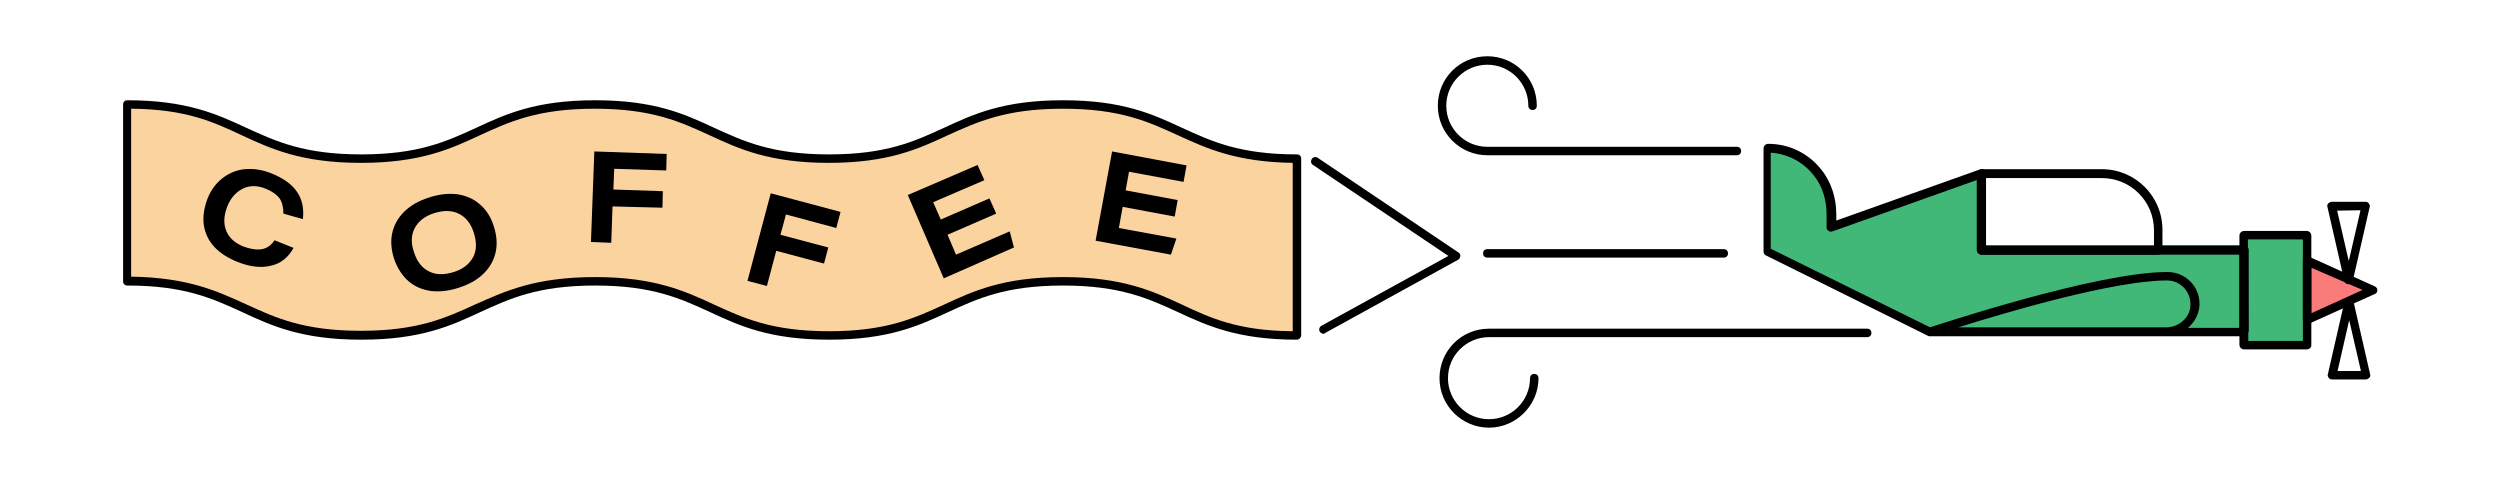
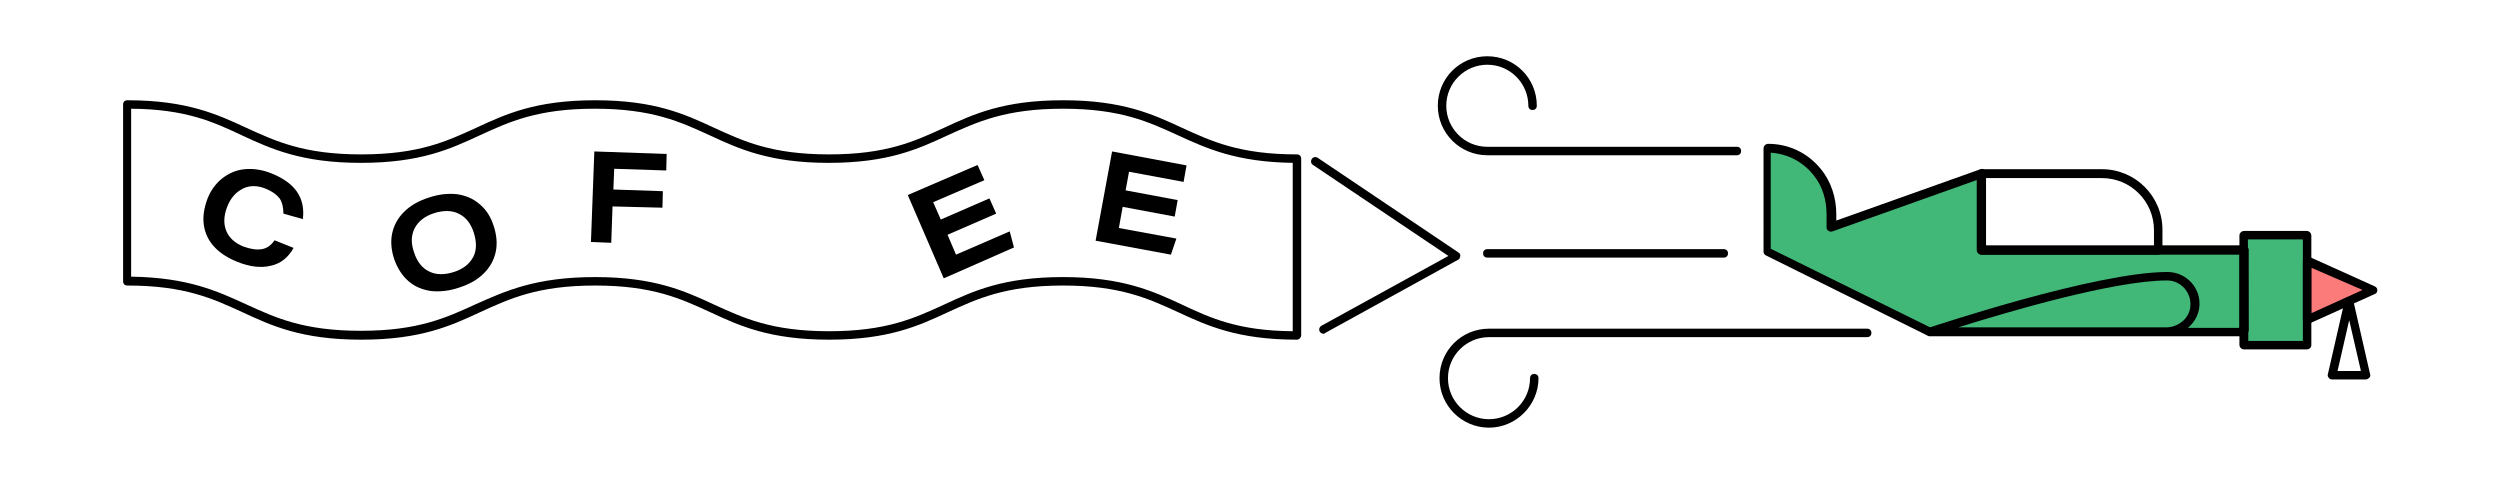
<svg xmlns="http://www.w3.org/2000/svg" version="1.1" x="0px" y="0px" viewBox="0 0 591 114.4" style="enable-background:new 0 0 591 114.4;" xml:space="preserve">
  <style type="text/css">
	.st0{fill:#41B878;}
	.st1{fill:#FB7B7B;}
	.st2{fill:#FBD39F;}
	.st3{fill:none;stroke:#000000;stroke-width:2;stroke-linecap:round;stroke-linejoin:round;stroke-miterlimit:10;}
</style>
  <g id="Layer_1">
</g>
  <g id="Black_outline">
    <g>
      <g>
        <g>
          <g>
            <path class="st0" d="M417.6,35.5v24.4l38.4,19h74.1V59.7h-62V41.6l-35.4,12.6c0-0.1,0,0.7,0-3.4       C432.8,42.3,426,35.5,417.6,35.5L417.6,35.5z" />
          </g>
        </g>
      </g>
      <g>
        <g>
          <g>
            <rect x="530.1" y="56.1" transform="matrix(-1 -4.492108e-11 4.492108e-11 -1 1075.2 138.246)" class="st0" width="14.9" height="26" />
          </g>
        </g>
      </g>
      <g>
        <g>
          <g>
            <polygon class="st1" points="545.1,76.1 560.6,69.1 545.1,62.1      " />
          </g>
        </g>
      </g>
      <g>
        <g>
          <g>
-             <path class="st2" d="M30.1,65.1l0-41.2c27.6,0,27.6,12.8,55.3,12.8c27.7,0,27.7-12.8,55.3-12.8c27.6,0,27.6,12.8,55.3,12.8       c27.7,0,27.7-12.8,55.3-12.8s27.7,12.8,55.3,12.8v41.7c-27.6,0-27.6-12.8-55.3-12.8c-27.7,0-27.7,12.8-55.3,12.8       c-27.6,0-27.6-12.8-55.3-12.8c-27.7,0-27.7,12.8-55.3,12.8S57.7,65.7,30.1,65.7" />
-           </g>
+             </g>
        </g>
      </g>
      <g>
        <g>
          <g>
            <g>
              <path d="M510.1,60.2h-41.6c-0.6,0-1.1-0.5-1.1-1.1v-18c0-0.6,0.5-1.1,1.1-1.1h28.4c7.9,0,14.3,6.4,14.3,14.3v4.7        C511.2,59.8,510.7,60.2,510.1,60.2z M469.5,58.2h39.6c0,0,0.1,0,0.1-0.1v-3.7c0-6.8-5.5-12.3-12.3-12.3h-27.4        c0,0-0.1,0-0.1,0.1L469.5,58.2C469.4,58.2,469.5,58.2,469.5,58.2z" />
            </g>
          </g>
        </g>
        <g>
          <g>
            <g>
              <path d="M530.4,79.5h-74.1c-0.2,0-0.3,0-0.5-0.1l-38.3-19c-0.4-0.2-0.6-0.5-0.6-0.9V35.1c0-0.6,0.5-1.1,1.1-1.1        c4.8,0,9.3,2.1,12.4,5.9c2.5,3,3.7,6.9,3.7,10.7c0,0.6,0,1.1,0,1.5c0,0,0,0.1,0.1,0l34-12.1c0.3-0.1,0.6-0.1,0.9,0.1        c0.3,0.2,0.4,0.5,0.4,0.8v17c0,0,0,0.1,0.1,0.1h60.9c0.6,0,1.1,0.5,1.1,1.1v19.1C531.4,79,530.9,79.5,530.4,79.5z M456.5,77.5        h72.8c0,0,0.1,0,0.1-0.1V60.3c0,0,0-0.1-0.1-0.1h-60.9c-0.6,0-1.1-0.5-1.1-1.1V42.6c0,0,0-0.1-0.1,0l-34,12.1        c-0.3,0.1-0.6,0.1-0.9-0.1c-0.2-0.1-0.3-0.2-0.4-0.4c-0.1-0.2-0.1-0.3-0.1-0.5c0,0,0-0.3,0-3c0-3.3-0.9-6.6-3-9.2        c-2.5-3.2-6.1-5.1-10.1-5.4c0,0-0.1,0-0.1,0.1v22.6c0,0,0,0,0,0L456.5,77.5C456.5,77.5,456.5,77.5,456.5,77.5z" />
            </g>
          </g>
        </g>
        <g>
          <g>
            <g>
              <path d="M545.3,82.6h-14.8c-0.6,0-1.1-0.5-1.1-1.1V55.7c0-0.6,0.5-1.1,1.1-1.1h14.8c0.6,0,1.1,0.5,1.1,1.1v25.9        C546.4,82.2,545.9,82.6,545.3,82.6z M531.5,80.6h12.8c0,0,0.1,0,0.1-0.1V56.7c0,0,0-0.1-0.1-0.1h-12.8c0,0-0.1,0-0.1,0.1        L531.5,80.6C531.4,80.6,531.4,80.6,531.5,80.6z" />
            </g>
          </g>
        </g>
        <g>
          <g>
            <g>
              <path d="M545.4,76.6c-0.2,0-0.4-0.1-0.5-0.2c-0.3-0.2-0.5-0.5-0.5-0.8v-14c0-0.3,0.2-0.7,0.5-0.8s0.6-0.2,1-0.1l15.5,7        c0.4,0.2,0.6,0.5,0.6,0.9s-0.2,0.8-0.6,0.9l-15.5,7C545.6,76.6,545.5,76.6,545.4,76.6z M546.4,63.3V74c0,0,0,0.1,0.1,0        l11.9-5.4c0,0,0-0.1,0-0.1L546.4,63.3C546.4,63.3,546.4,63.3,546.4,63.3z" />
            </g>
          </g>
        </g>
        <g>
          <g>
            <g>
-               <path d="M555.2,67.2c-0.5,0-0.9-0.3-1-0.8l-4-17.5c-0.1-0.3,0-0.6,0.2-0.8s0.5-0.4,0.8-0.4h8c0.3,0,0.6,0.1,0.8,0.4        s0.3,0.6,0.2,0.8l-4,17.5C556.1,66.9,555.7,67.2,555.2,67.2z M552.5,49.8l2.7,11.7c0,0.1,0.1,0.1,0.1,0l2.7-11.7        c0,0,0-0.1-0.1-0.1L552.5,49.8C552.5,49.7,552.5,49.7,552.5,49.8z" />
-             </g>
+               </g>
          </g>
        </g>
        <g>
          <g>
            <g>
              <path d="M559.3,89.7h-8c-0.3,0-0.6-0.1-0.8-0.4s-0.3-0.5-0.2-0.8l4-17.5c0.1-0.5,0.5-0.8,1-0.8s0.9,0.3,1,0.8l4,17.5        c0.1,0.3,0,0.6-0.2,0.8S559.6,89.7,559.3,89.7z M552.6,87.7h5.4c0,0,0.1,0,0.1-0.1l-2.7-11.7c0-0.1-0.1-0.1-0.1,0L552.6,87.7        C552.5,87.6,552.5,87.7,552.6,87.7z" />
            </g>
          </g>
        </g>
        <g>
          <g>
            <g>
              <path d="M512,79.4l-55.8,0c-0.5,0-0.9-0.4-1-0.8c-0.1-0.5,0.2-1,0.7-1.1c1.6-0.5,39.6-13.2,56.5-13.2c4.5,0,8.1,3.9,7.5,8.5        C519.3,76.7,515.8,79.4,512,79.4z M462.9,77.4H512c2.9,0,5.6-2.1,5.8-5c0.3-3.3-2.3-6.1-5.5-6.1        C499.8,66.3,474.7,73.7,462.9,77.4C462.8,77.4,462.8,77.4,462.9,77.4z" />
            </g>
          </g>
        </g>
      </g>
      <g>
        <g>
          <g>
            <path d="M410.6,36.7C410.6,36.7,410.6,36.7,410.6,36.7l-59,0c-6.4,0-11.7-5.2-11.7-11.7s5.2-11.7,11.7-11.7s11.7,5.2,11.7,11.7       c0,0.6-0.4,1-1,1s-1-0.4-1-1c0-5.3-4.3-9.7-9.7-9.7c-5.3,0-9.7,4.3-9.7,9.7c0,5.3,4.3,9.7,9.7,9.7l59,0c0.6,0,1,0.4,1,1       S411.2,36.7,410.6,36.7z" />
          </g>
        </g>
      </g>
      <g>
        <g>
          <g>
            <path d="M407.5,60.9h-55.9c-0.6,0-1-0.4-1-1s0.4-1,1-1h55.9c0.6,0,1,0.4,1,1S408.1,60.9,407.5,60.9z" />
          </g>
        </g>
      </g>
      <g>
        <g>
          <g>
            <path d="M352,101.1c-6.4,0-11.7-5.2-11.7-11.7s5.2-11.7,11.7-11.7l89.4,0l0,0c0.6,0,1,0.4,1,1c0,0.6-0.4,1-1,1l-89.4,0       c-5.3,0-9.7,4.3-9.7,9.7c0,5.3,4.3,9.7,9.7,9.7c5.3,0,9.7-4.3,9.7-9.7c0-0.6,0.4-1,1-1s1,0.4,1,1       C363.7,95.8,358.4,101.1,352,101.1z" />
          </g>
        </g>
      </g>
      <g>
        <g>
          <g>
            <path d="M306.6,80.3c-14,0-21.2-3.3-28.1-6.5c-7-3.2-13.6-6.3-27.2-6.3c-13.6,0-20.2,3.1-27.2,6.3c-6.9,3.2-14,6.5-28.1,6.5       s-21.2-3.3-28.1-6.5c-7-3.2-13.6-6.3-27.2-6.3c-13.6,0-20.2,3.1-27.2,6.3c-6.9,3.2-14,6.5-28.1,6.5S64.2,77,57.3,73.8       c-7-3.2-13.6-6.3-27.2-6.3c-0.6,0-1-0.4-1-1c0-0.1,0-0.2,0-0.3c0-0.1,0-0.2,0-0.3V24.7c0-0.6,0.4-1,1-1c14,0,21.2,3.3,28.1,6.5       c7,3.2,13.6,6.3,27.2,6.3c13.6,0,20.2-3.1,27.2-6.3c6.9-3.2,14-6.5,28.1-6.5s21.2,3.3,28.1,6.5c7,3.2,13.6,6.3,27.2,6.3       c13.6,0,20.2-3.1,27.2-6.3c6.9-3.2,14-6.5,28.1-6.5s21.2,3.3,28.1,6.5c7,3.2,13.6,6.3,27.2,6.3c0.6,0,1,0.4,1,1v41.7       C307.6,79.8,307.1,80.3,306.6,80.3z M140.7,65.5c14,0,21.2,3.3,28.1,6.5c7,3.2,13.6,6.3,27.2,6.3c13.6,0,20.2-3.1,27.2-6.3       c6.9-3.2,14-6.5,28.1-6.5c14,0,21.2,3.3,28.1,6.5c6.8,3.2,13.3,6.2,26.2,6.3V38.5c-13.4-0.2-20.3-3.4-27.1-6.5       c-7-3.2-13.6-6.3-27.2-6.3S231.1,28.8,224,32c-6.9,3.2-14,6.5-28.1,6.5c-14,0-21.2-3.3-28.1-6.5c-7-3.2-13.6-6.3-27.2-6.3       c-13.6,0-20.2,3.1-27.2,6.3c-6.9,3.2-14,6.5-28.1,6.5c-14,0-21.2-3.3-28.1-6.5c-6.8-3.2-13.3-6.2-26.2-6.3v39.7       c13.4,0.2,20.3,3.4,27.1,6.5c7,3.2,13.6,6.3,27.2,6.3s20.2-3.1,27.2-6.3C119.5,68.8,126.6,65.5,140.7,65.5z" />
          </g>
        </g>
      </g>
      <g>
        <g>
          <g>
            <path class="st3" d="M311,79.9" />
          </g>
        </g>
      </g>
      <g>
        <g>
          <g>
            <path d="M312.9,78.9c-0.4,0-0.7-0.2-0.9-0.5c-0.3-0.5-0.1-1.1,0.4-1.4l30-16.5l-32-21.5c-0.5-0.3-0.6-0.9-0.3-1.4       c0.3-0.5,0.9-0.6,1.4-0.3l33.3,22.4c0.3,0.2,0.5,0.5,0.4,0.9s-0.2,0.7-0.5,0.8l-31.4,17.3C313.2,78.8,313.1,78.9,312.9,78.9z" />
          </g>
        </g>
      </g>
      <g>
        <g>
          <g>
            <path d="M69.4,58.6c-1.2,2.2-3,3.7-5.3,4.2c-2.3,0.6-5,0.3-8-0.9c-2.2-0.9-4-2-5.4-3.5c-1.4-1.5-2.2-3.2-2.5-5.1       c-0.3-1.9,0-4,0.8-6.2c0.8-2.1,2-3.7,3.5-4.9c1.5-1.2,3.3-2,5.3-2.2s4.2,0.1,6.4,1c5.5,2.2,8,5.7,7.4,10.8L67,50.5       c0-1.5-0.3-2.7-0.9-3.6c-0.7-0.9-1.8-1.7-3.3-2.3c-2-0.8-3.8-0.8-5.4,0c-1.6,0.8-2.9,2.2-3.7,4.3c-0.8,2.1-0.9,4-0.2,5.7       c0.7,1.7,2.1,2.9,4.1,3.7c1.7,0.6,3.1,0.8,4.3,0.6c1.2-0.2,2.2-0.9,3-2.1L69.4,58.6z" />
          </g>
        </g>
        <g>
          <g>
            <path d="M116.7,53.4c0.7,2.1,0.9,4.2,0.5,6.1c-0.4,1.9-1.3,3.6-2.8,5.1c-1.5,1.5-3.4,2.6-5.9,3.4c-2.4,0.8-4.5,1-6.6,0.8       c-2-0.3-3.8-1-5.3-2.3s-2.6-3-3.4-5.2c-0.7-2.1-0.9-4.2-0.5-6.1c0.4-1.9,1.3-3.6,2.8-5.1s3.4-2.6,5.9-3.4       c2.4-0.8,4.5-1,6.6-0.8c2,0.3,3.8,1,5.3,2.3C114.9,49.5,116,51.2,116.7,53.4z M112,55c-0.7-2.2-1.9-3.7-3.6-4.5       c-1.6-0.8-3.6-0.8-5.8-0.1c-2.2,0.7-3.7,1.9-4.6,3.6c-0.8,1.6-0.9,3.5-0.1,5.7c0.7,2.2,1.9,3.7,3.6,4.5       c1.6,0.8,3.6,0.8,5.8,0.1c2.2-0.7,3.7-1.9,4.6-3.6C112.7,59.1,112.7,57.2,112,55z" />
          </g>
        </g>
        <g>
          <g>
            <path d="M144.8,48.8l-0.3,8.6l-4.8-0.2l0.8-21.4l17.1,0.6l-0.1,3.9l-12.3-0.4l-0.2,4.9l11.7,0.4l-0.1,3.9L144.8,48.8z" />
          </g>
        </g>
        <g>
          <g>
-             <path d="M183.5,59.3l-2.2,8.3l-4.6-1.2l5.5-20.7l16.5,4.4l-1,3.8l-11.9-3.2l-1.3,4.8l11.3,3l-1,3.8L183.5,59.3z" />
-           </g>
+             </g>
        </g>
        <g>
          <g>
            <path d="M223.1,65.8l-8.5-19.7l16.5-7.1l1.6,3.6l-12.1,5.2l1.8,4.1l11.5-5l1.6,3.6l-11.5,5l2,4.7l12.7-5.5l1,3.8L223.1,65.8z" />
          </g>
        </g>
        <g>
          <g>
            <path d="M259,56.9l3.9-21.1l17.6,3.3l-0.7,3.9l-12.9-2.4l-0.8,4.4l12.3,2.3l-0.7,3.9l-12.3-2.3l-0.9,5l13.6,2.5l-1.3,3.8       L259,56.9z" />
          </g>
        </g>
      </g>
    </g>
  </g>
</svg>